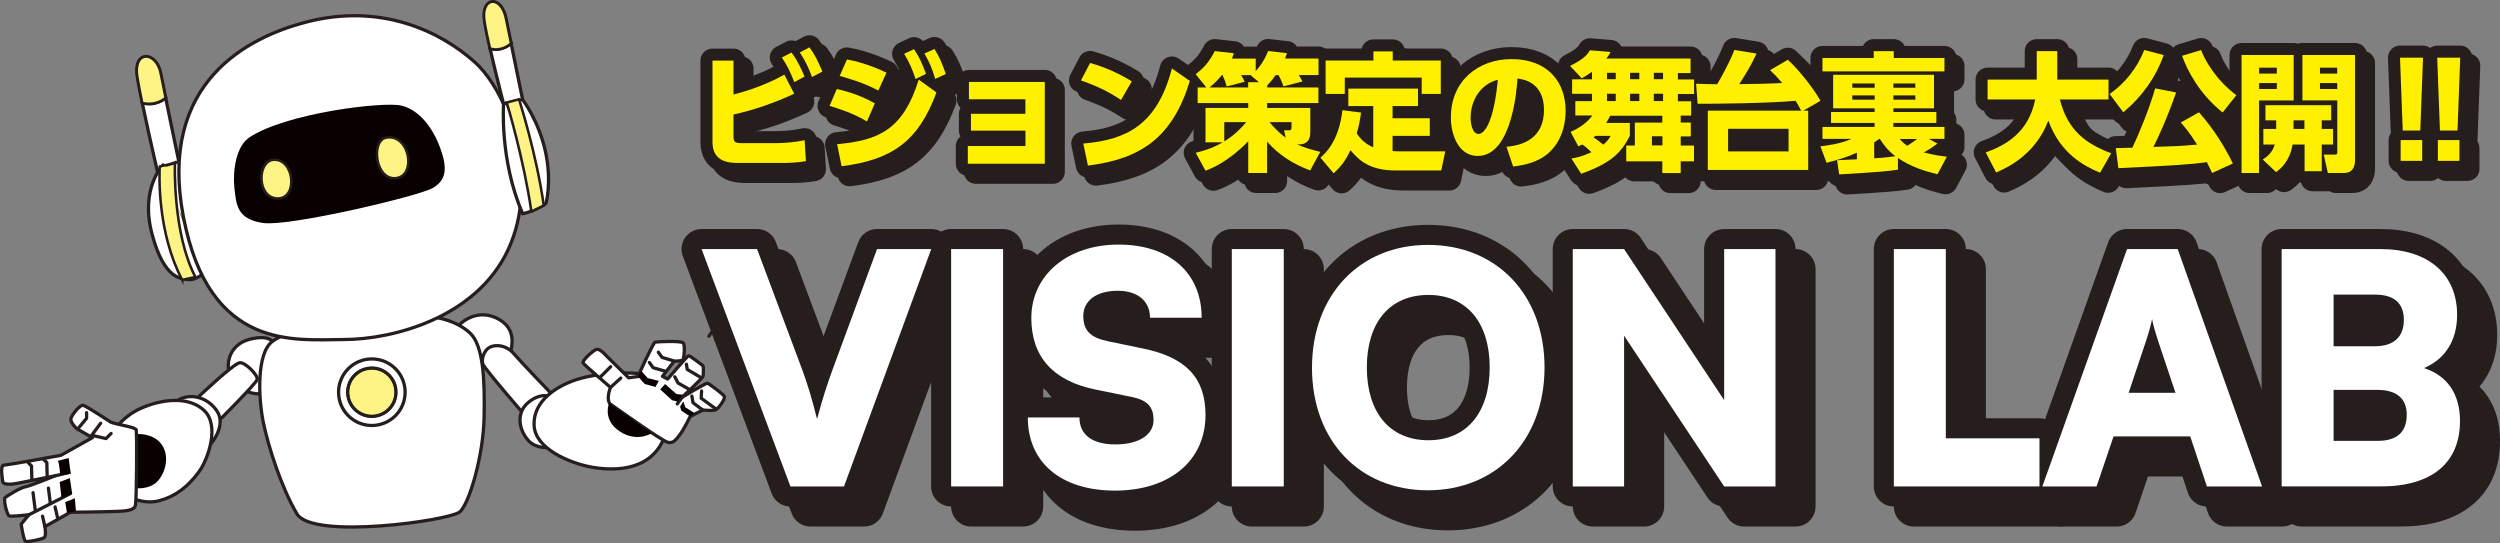
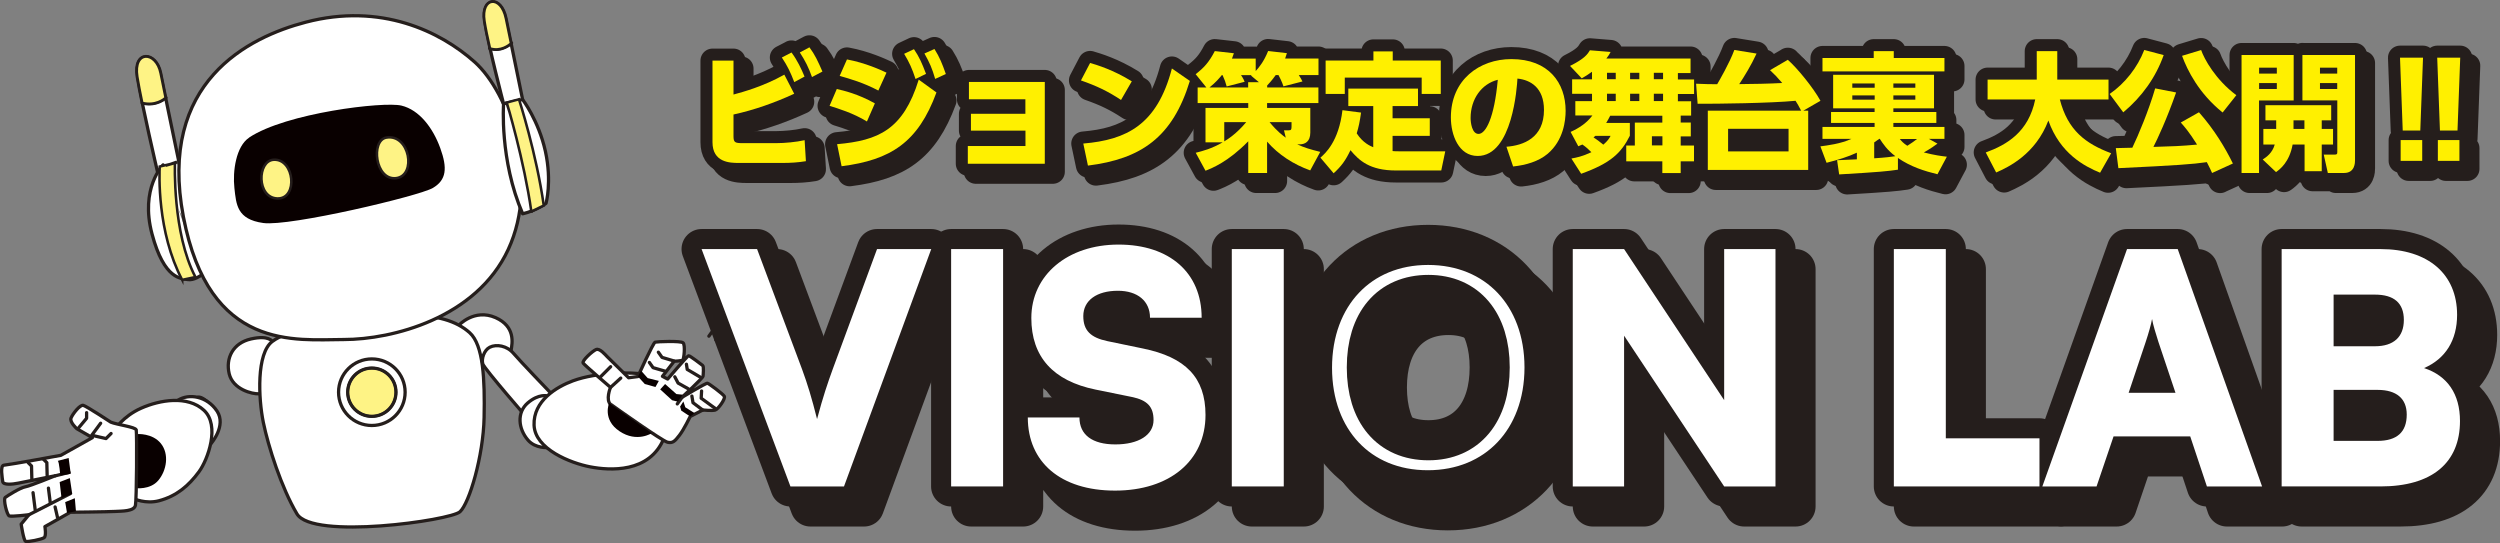
<svg xmlns="http://www.w3.org/2000/svg" id="_レイヤー_2" data-name="レイヤー 2" viewBox="0 0 311.76 67.73">
  <rect x="0" y="0" width="311.76" height="67.73" fill="#808080" stroke="none" />
  <defs>
    <style>
      .cls-1, .cls-2, .cls-3, .cls-4 {
        fill: #fff;
      }

      .cls-1, .cls-5, .cls-6, .cls-3, .cls-7, .cls-8, .cls-4 {
        stroke: #251e1c;
      }

      .cls-1, .cls-5, .cls-6, .cls-3, .cls-7, .cls-4 {
        stroke-linecap: round;
        stroke-linejoin: round;
      }

      .cls-1, .cls-6 {
        stroke-width: 3px;
      }

      .cls-9 {
        fill: #090000;
      }

      .cls-5, .cls-6 {
        fill: #251e1c;
      }

      .cls-5, .cls-4 {
        stroke-width: 5px;
      }

      .cls-3, .cls-7 {
        stroke-width: .41px;
      }

      .cls-7 {
        fill: none;
      }

      .cls-8 {
        fill: #fef385;
        stroke-miterlimit: 10;
        stroke-width: .32px;
      }

      .cls-10 {
        fill: #fff000;
      }
    </style>
  </defs>
  <g id="_レイヤー_3" data-name="レイヤー 3">
    <g>
      <path class="cls-5" d="M89.99,33.56h6.92l5.6,14.96c.68,1.84,1.24,3.68,1.88,6.24.76-2.84,1.32-4.48,1.96-6.24l5.52-14.96h6.76l-10.88,29.6h-6.68l-11.08-29.6Z" />
      <path class="cls-5" d="M127.59,63.16h-6.48v-29.6h6.48v29.6Z" />
      <path class="cls-5" d="M141.99,33c6.36,0,10.36,3.52,10.36,9.12h-6.44c0-2.08-1.56-3.36-4-3.36-2.64,0-4.32,1.2-4.32,3.16,0,1.8.92,2.68,3,3.12l4.44.92c5.28,1.08,7.8,3.6,7.8,8.28,0,5.72-4.48,9.44-11.28,9.44s-10.88-3.56-10.88-9.12h6.44c0,2.16,1.6,3.36,4.48,3.36s4.76-1.16,4.76-3.04c0-1.64-.76-2.48-2.72-2.88l-4.52-.92c-5.28-1.08-8-4.08-8-8.92,0-5.36,4.52-9.16,10.88-9.16Z" />
      <path class="cls-5" d="M162.59,63.16h-6.48v-29.6h6.48v29.6Z" />
      <path class="cls-5" d="M180.55,63.64c-8.56,0-14.44-6.24-14.44-15.28s5.92-15.32,14.48-15.32,14.52,6.24,14.52,15.28-5.96,15.32-14.56,15.32ZM180.63,39.28c-4.8,0-7.68,3.4-7.68,9.04s2.88,9.08,7.68,9.08,7.64-3.48,7.64-9.08-2.88-9.04-7.64-9.04Z" />
      <path class="cls-5" d="M198.63,63.16v-29.6h6.4l12.48,18.84v-18.84h6.4v29.6h-6.4l-12.48-18.8v18.8h-6.4Z" />
      <path class="cls-5" d="M245.15,57.16h11.68v6h-18.16v-29.6h6.48v23.6Z" />
      <path class="cls-5" d="M257.19,63.16l10.56-29.6h6.32l10.52,29.6h-6.88l-2.08-6.24h-9.56l-2.12,6.24h-6.76ZM267.95,51.48h5.84l-2.12-6.32c-.32-1-.68-2.16-.8-2.88-.12.68-.44,1.8-.8,2.88l-2.12,6.32Z" />
      <path class="cls-5" d="M287.03,33.56h12.32c5.96,0,9.56,3.12,9.56,8.2,0,3.16-1.44,5.48-4.12,6.64,2.92.96,4.48,3.24,4.48,6.6,0,5.24-3.52,8.16-9.92,8.16h-12.32v-29.6ZM293.51,39.24v6.44h5.16c2.32,0,3.6-1.16,3.6-3.28s-1.24-3.16-3.6-3.16h-5.16ZM293.51,51.12v6.36h5.48c2.4,0,3.64-1.08,3.64-3.28,0-2-1.28-3.08-3.64-3.08h-5.48Z" />
    </g>
    <g>
      <path class="cls-4" d="M87.49,31.06h6.92l5.6,14.96c.68,1.84,1.24,3.68,1.88,6.24.76-2.84,1.32-4.48,1.96-6.24l5.52-14.96h6.76l-10.88,29.6h-6.68l-11.08-29.6Z" />
      <path class="cls-4" d="M125.09,60.66h-6.48v-29.6h6.48v29.6Z" />
      <path class="cls-4" d="M139.49,30.5c6.36,0,10.36,3.52,10.36,9.12h-6.44c0-2.08-1.56-3.36-4-3.36-2.64,0-4.32,1.2-4.32,3.16,0,1.8.92,2.68,3,3.12l4.44.92c5.28,1.08,7.8,3.6,7.8,8.28,0,5.72-4.48,9.44-11.28,9.44s-10.88-3.56-10.88-9.12h6.44c0,2.16,1.6,3.36,4.48,3.36s4.76-1.16,4.76-3.04c0-1.64-.76-2.48-2.72-2.88l-4.52-.92c-5.28-1.08-8-4.08-8-8.92,0-5.36,4.52-9.16,10.88-9.16Z" />
      <path class="cls-4" d="M160.09,60.66h-6.48v-29.6h6.48v29.6Z" />
      <path class="cls-4" d="M178.05,61.14c-8.56,0-14.44-6.24-14.44-15.28s5.92-15.32,14.48-15.32,14.52,6.24,14.52,15.28-5.96,15.32-14.56,15.32ZM178.13,36.78c-4.8,0-7.68,3.4-7.68,9.04s2.88,9.08,7.68,9.08,7.64-3.48,7.64-9.08-2.88-9.04-7.64-9.04Z" />
      <path class="cls-4" d="M196.13,60.66v-29.6h6.4l12.48,18.84v-18.84h6.4v29.6h-6.4l-12.48-18.8v18.8h-6.4Z" />
      <path class="cls-4" d="M242.65,54.66h11.68v6h-18.16v-29.6h6.48v23.6Z" />
      <path class="cls-4" d="M254.69,60.66l10.56-29.6h6.32l10.52,29.6h-6.88l-2.08-6.24h-9.56l-2.12,6.24h-6.76ZM265.45,48.98h5.84l-2.12-6.32c-.32-1-.68-2.16-.8-2.88-.12.68-.44,1.8-.8,2.88l-2.12,6.32Z" />
      <path class="cls-4" d="M284.53,31.06h12.32c5.96,0,9.56,3.12,9.56,8.2,0,3.16-1.44,5.48-4.12,6.64,2.92.96,4.48,3.24,4.48,6.6,0,5.24-3.52,8.16-9.92,8.16h-12.32v-29.6ZM291.01,36.74v6.44h5.16c2.32,0,3.6-1.16,3.6-3.28s-1.24-3.16-3.6-3.16h-5.16ZM291.01,48.62v6.36h5.48c2.4,0,3.64-1.08,3.64-3.28,0-2-1.28-3.08-3.64-3.08h-5.48Z" />
    </g>
    <g>
      <g>
        <path class="cls-2" d="M87.49,31.06h6.92l5.6,14.96c.68,1.84,1.24,3.68,1.88,6.24.76-2.84,1.32-4.48,1.96-6.24l5.52-14.96h6.76l-10.88,29.6h-6.68l-11.08-29.6Z" />
        <path class="cls-2" d="M125.09,60.66h-6.48v-29.6h6.48v29.6Z" />
        <path class="cls-2" d="M139.49,30.5c6.36,0,10.36,3.52,10.36,9.12h-6.44c0-2.08-1.56-3.36-4-3.36-2.64,0-4.32,1.2-4.32,3.16,0,1.8.92,2.68,3,3.12l4.44.92c5.28,1.08,7.8,3.6,7.8,8.28,0,5.72-4.48,9.44-11.28,9.44s-10.88-3.56-10.88-9.12h6.44c0,2.16,1.6,3.36,4.48,3.36s4.76-1.16,4.76-3.04c0-1.64-.76-2.48-2.72-2.88l-4.52-.92c-5.28-1.08-8-4.08-8-8.92,0-5.36,4.52-9.16,10.88-9.16Z" />
        <path class="cls-2" d="M160.09,60.66h-6.48v-29.6h6.48v29.6Z" />
-         <path class="cls-2" d="M178.05,61.14c-8.56,0-14.44-6.24-14.44-15.28s5.92-15.32,14.48-15.32,14.52,6.24,14.52,15.28-5.96,15.32-14.56,15.32ZM178.13,36.78c-4.8,0-7.68,3.4-7.68,9.04s2.88,9.08,7.68,9.08,7.64-3.48,7.64-9.08-2.88-9.04-7.64-9.04Z" />
        <path class="cls-2" d="M196.13,60.66v-29.6h6.4l12.48,18.84v-18.84h6.4v29.6h-6.4l-12.48-18.8v18.8h-6.4Z" />
        <path class="cls-2" d="M242.65,54.66h11.68v6h-18.16v-29.6h6.48v23.6Z" />
        <path class="cls-2" d="M254.69,60.66l10.56-29.6h6.32l10.52,29.6h-6.88l-2.08-6.24h-9.56l-2.12,6.24h-6.76ZM265.45,48.98h5.84l-2.12-6.32c-.32-1-.68-2.16-.8-2.88-.12.68-.44,1.8-.8,2.88l-2.12,6.32Z" />
        <path class="cls-2" d="M284.53,31.06h12.32c5.96,0,9.56,3.12,9.56,8.2,0,3.16-1.44,5.48-4.12,6.64,2.92.96,4.48,3.24,4.48,6.6,0,5.24-3.52,8.16-9.92,8.16h-12.32v-29.6ZM291.01,36.74v6.44h5.16c2.32,0,3.6-1.16,3.6-3.28s-1.24-3.16-3.6-3.16h-5.16ZM291.01,48.62v6.36h5.48c2.4,0,3.64-1.08,3.64-3.28,0-2-1.28-3.08-3.64-3.08h-5.48Z" />
      </g>
      <g>
        <path class="cls-6" d="M92.47,12.79c1.25-.34,3.73-1.02,6.34-2.48l1.23,2.38c-2.43,1.12-4.96,2.02-7.57,2.59v2.69c0,.8.18.88,1.15.88h4.18c1.04,0,2.48-.13,3.54-.37l.16,2.62c-.94.16-1.94.22-2.9.22h-5.49c-1.07,0-3.26-.05-3.26-2.59v-10.18h2.62v4.23ZM99.7,7.54c.75,1.01,1.22,2.03,1.63,3.01l-1.28.69c-.5-1.28-.83-1.98-1.55-3.07l1.2-.62ZM101.94,6.9c.69.93,1.04,1.7,1.62,3.02l-1.3.69c-.45-1.25-.82-1.98-1.52-3.07l1.2-.64Z" />
        <path class="cls-6" d="M109.11,16.15c-1.73-1.06-3.63-1.63-4.66-1.95l.9-2.1c.85.19,2.67.62,4.75,1.79l-.99,2.26ZM105.39,18.98c5.14-.46,8.24-1.78,10.18-8.05l2.21,1.6c-2.29,6.23-5.7,8.42-11.83,9.2l-.56-2.75ZM110.53,12.29c-1.81-.96-3.52-1.46-4.82-1.82l.91-2.06c2.3.43,4.18,1.3,4.93,1.65l-1.02,2.24ZM114.98,7.14c.67.99.98,1.71,1.5,3.07l-1.31.64c-.43-1.31-.75-2.02-1.42-3.14l1.23-.58ZM117.53,7.11c.64,1.02.96,1.81,1.42,3.12l-1.33.61c-.4-1.36-.67-1.97-1.34-3.17l1.25-.56Z" />
        <path class="cls-6" d="M122.08,17.29v-2.1h6.79v-1.81h-7.04v-2.16h9.46v10.2h-9.6v-2.21h7.19v-1.92h-6.79Z" />
        <path class="cls-6" d="M140.79,13.46c-1.62-1.07-3.01-1.74-4.99-2.43l1.14-2.18c.88.26,2.87.85,5.2,2.29l-1.34,2.32ZM136.1,18.9c5.38-.46,9.2-2.32,11.04-9.36l2.24,1.55c-2.15,7.03-6.07,9.73-12.71,10.56l-.58-2.75Z" />
        <path class="cls-6" d="M159.01,11.91h6.4v1.94h-6.4v.61h5.39v3.07c0,1.15-.67,1.47-1.33,1.47h-.3c.8.38,1.65.64,2.87.94l-1.25,2.31c-2.06-.74-3.95-1.94-5.38-3.59v3.91h-2.35v-3.95c-2.5,2.56-4.51,3.35-5.33,3.67l-1.22-2.24c.85-.21,2-.51,3.36-1.3h-2.14v-4.29h5.33v-.61h-6.31v-1.94h1.09l-1.34-1.66c1.04-.8,1.67-1.49,2.39-2.88l2.38.27c-.11.32-.14.4-.24.67h2.96v1.55c.42-.45,1.04-1.22,1.55-2.5l2.34.27c-.1.3-.13.4-.22.67h4.16v2.06h-2.46c.19.29.37.59.46.8l-2.37.61c-.16-.54-.56-1.31-.62-1.41h-.34c-.5.7-.83,1.04-1.07,1.3v.24ZM157.99,11.25l-.98-.82.06-.06h-1.31c.06.08.3.43.45.83l-2.24.58c-.14-.54-.24-.8-.51-1.41h-.1c-.3.37-.75.91-1.54,1.54h4.83v-.66h1.33ZM153.67,16.23v2.4c.35-.21,1.5-.91,2.74-2.4h-2.74ZM161.11,17.25h.61c.29,0,.34-.11.34-.46v-.56h-2.74c.95,1.17,1.7,1.71,2.02,1.94l-.22-.91Z" />
-         <path class="cls-6" d="M172.28,14.23h-3.14v-2.18h8.69v2.18h-3.17v1.52h4.64v2.19h-4.64v1.9c.27.02.43.03.86.03h5.71l-.5,2.39h-5.65c-3.25,0-4.59-1.23-5.67-2.53-.61,1.28-1.14,2-2.1,2.88l-1.65-1.95c.59-.51,2.29-2,2.75-5.92l2.32.3c-.16,1.15-.3,1.79-.54,2.59.77,1.2,1.7,1.58,2.06,1.73v-5.14ZM174.68,7.41v1.14h5.99v4.16h-2.38v-2.03h-9.59v2.03h-2.39v-4.16h5.96v-1.14h2.42Z" />
        <path class="cls-6" d="M188.85,19.3c2.11-.16,4.69-1.09,4.69-4.59,0-2.79-1.7-3.75-3.31-3.91-.05.99-.61,9.65-4.96,9.65-2.37,0-3.34-2.62-3.34-4.8,0-4.72,3.58-7.28,7.54-7.28,4.66,0,6.77,2.98,6.77,6.45,0,1.2-.26,3.68-2.24,5.36-1.14.96-2.74,1.42-4.31,1.58l-.83-2.46ZM184.39,15.72c0,.54.16,1.98.99,1.98.9,0,1.97-2,2.4-6.75-2.02.5-3.39,2.4-3.39,4.77Z" />
        <path class="cls-6" d="M196.99,20.76c.61-.11,1.31-.24,2.46-.78-.38-.38-.62-.61-1.12-.96-.1.03-.19.08-.51.22l-.96-1.79c1.07-.48,2.02-1.12,2.72-2.05h-2.13v-1.79h2.08v-.91h-2.48v-1.81h2.48v-.94c-.51.37-.83.56-1.28.82l-1.46-1.55c1.84-.91,2.21-1.5,2.48-1.95l2.58.21c-.13.26-.24.45-.53.82h10.5v1.81h-1.58v.8h2.02v1.81h-2.02v.91h1.65v1.79h-1.3v.86h1.26v1.73h-1.26v1.14h1.66v1.97h-1.66v1.46h-2.29v-1.46h-4.5v-1.97h1.07v-2.86h3.43v-.86h-6.5c-.19.38-.32.61-.5.9h2.95v1.6c-1.09,2.16-2.37,3.41-6.07,4.74l-1.2-1.87ZM199.96,17.93c-.14.13-.18.16-.24.21.42.26.93.66,1.22.9.54-.46.72-.75.91-1.1h-1.89ZM201.4,10.08v.8h1.09v-.8h-1.09ZM201.4,12.69v.91h1.09v-.91h-1.09ZM204.28,10.08v.8h1.15v-.8h-1.15ZM204.28,12.69v.91h1.15v-.91h-1.15ZM207,17.99v1.14h1.31v-1.14h-1.31ZM207.24,10.08v.8h1.15v-.8h-1.15ZM207.24,12.69v.91h1.15v-.91h-1.15Z" />
        <path class="cls-6" d="M223.94,8.45c1.17,1.02,3.2,3.51,4.08,5.12l-2.14,1.23h.61v7.39h-12.52v-7.39h11.64c-.3-.59-.53-.98-.7-1.23-3.2.3-9.75.38-12.21.37l-.19-2.5c1.42.06,1.79.06,2.63.06.22-.37,1.55-2.66,2.14-4.27l2.77.45c-.67,1.47-1.52,2.83-2.16,3.81,1.33,0,4-.06,5.36-.14-.61-.72-.96-1.07-1.52-1.6l2.23-1.3ZM224.04,17.06h-7.54v2.82h7.54v-2.82Z" />
        <path class="cls-6" d="M230.1,20.98c.35-.02,2.08-.1,2.46-.11v-.83c-1.09.51-2.3.88-3.78,1.26l-.77-2.05c.8-.1,2.56-.32,3.86-.93h-3.6v-1.49h6.5v-.5h-5.43v-1.36h5.43v-.46h-5.17v-4.18h12.58v4.18h-5.07v.46h5.36v1.36h-5.36v.5h6.37v1.49h-1.94l1.07.59c-.35.26-.85.62-1.7,1.1,1.38.35,2.16.45,2.87.53l-1.17,2.19c-1.63-.4-3.33-.93-4.93-2.03v1.46c-1.28.19-2.22.29-7.33.59l-.26-1.78ZM228.27,8.23h6.39v-.85h2.5v.85h6.32v1.67h-15.21v-1.67ZM231.99,11.94h2.79v-.53h-2.79v.53ZM231.99,13.43h2.79v-.53h-2.79v.53ZM235.33,18.33c-.35.26-.45.32-.61.43v1.98c1.3-.08,2.19-.19,2.64-.26-1.04-.78-1.54-1.55-1.94-2.16h-.1ZM237.11,11.94h2.74v-.53h-2.74v.53ZM237.11,13.43h2.74v-.53h-2.74v.53ZM237.91,18.33c.22.27.42.51.94.85.58-.37.77-.51,1.22-.85h-2.16Z" />
        <path class="cls-6" d="M248.64,20.01c2.62-.96,5.33-2.54,6.16-6.61h-5.94v-2.47h6.13v-3.55h2.56v3.55h6.39v2.47h-6.07c.99,3.86,3.22,5.52,6.4,6.71l-1.38,2.43c-1.95-.8-4.99-2.39-6.45-6.51-1.6,4.21-4.98,5.81-6.51,6.48l-1.3-2.5Z" />
        <path class="cls-6" d="M270.82,7.87c-.98,2.77-2.71,5.2-5.04,7.14l-1.7-2.29c1.92-1.33,3.47-3.3,4.32-5.49l2.42.64ZM276.86,22.58c-.16-.35-.32-.72-.66-1.36-1.79.26-3.71.4-11.03.75l-.32-2.5c.32,0,1.58-.03,2.06-.05.77-1.6,2.03-4.61,2.85-7.4l2.61.51c-1.17,3.35-2.34,5.83-2.83,6.79,2.18-.06,3.59-.11,5.44-.29-.98-1.57-1.63-2.31-2.03-2.75l2.27-1.28c1.9,2.14,3.3,4.48,4.23,6.39l-2.59,1.18ZM278.17,15.03c-2.98-2.4-4.39-5.25-5.06-7.07l2.38-.72c.37,1.09,1.79,3.7,4.39,5.63l-1.71,2.16Z" />
        <path class="cls-6" d="M280.53,7.86h6.5v5.67h-4.32v9.04h-2.18V7.86ZM282.72,9.44v.74h2.21v-.74h-2.21ZM282.72,11.36v.74h2.21v-.74h-2.21ZM284.85,17.08v-1.07h-1.34v-1.89h8.2v1.89h-1.18v1.07h1.41v1.94h-1.41v3.33h-2.14v-3.33h-1.49c-.4,2.21-1.58,3.09-2.07,3.44l-1.66-1.57c.46-.3,1.2-.8,1.5-1.87h-1.42v-1.94h1.62ZM288.37,17.08v-1.07h-1.36v1.07h1.36ZM288.12,7.86h6.56v13.11c0,.29,0,1.6-1.36,1.6h-2.03l-.51-2.29h1.31c.35,0,.38-.06.38-.34v-6.42h-4.35v-5.67ZM290.31,9.44v.74h2.15v-.74h-2.15ZM290.31,11.36v.74h2.15v-.74h-2.15Z" />
        <path class="cls-6" d="M303.16,8.19l-.34,9.09h-2.19l-.34-9.09h2.86ZM300.37,18.47h2.69v2.59h-2.69v-2.59Z" />
        <path class="cls-6" d="M307.8,8.19l-.34,9.09h-2.19l-.34-9.09h2.86ZM305.01,18.47h2.69v2.59h-2.69v-2.59Z" />
      </g>
      <g>
        <path class="cls-1" d="M91.47,11.79c1.25-.34,3.73-1.02,6.34-2.48l1.23,2.38c-2.43,1.12-4.96,2.02-7.57,2.59v2.69c0,.8.18.88,1.15.88h4.18c1.04,0,2.48-.13,3.54-.37l.16,2.62c-.94.16-1.94.22-2.9.22h-5.49c-1.07,0-3.26-.05-3.26-2.59V7.56h2.62v4.23ZM98.7,6.54c.75,1.01,1.22,2.03,1.63,3.01l-1.28.69c-.5-1.28-.83-1.98-1.55-3.07l1.2-.62ZM100.94,5.9c.69.93,1.04,1.7,1.62,3.02l-1.3.69c-.45-1.25-.82-1.98-1.52-3.07l1.2-.64Z" />
        <path class="cls-1" d="M108.11,15.15c-1.73-1.06-3.63-1.63-4.66-1.95l.9-2.1c.85.19,2.67.62,4.75,1.79l-.99,2.26ZM104.39,17.98c5.14-.46,8.24-1.78,10.18-8.05l2.21,1.6c-2.29,6.23-5.7,8.42-11.83,9.2l-.56-2.75ZM109.53,11.29c-1.81-.96-3.52-1.46-4.82-1.82l.91-2.06c2.3.43,4.18,1.3,4.93,1.65l-1.02,2.24ZM113.98,6.14c.67.99.98,1.71,1.5,3.07l-1.31.64c-.43-1.31-.75-2.02-1.42-3.14l1.23-.58ZM116.53,6.11c.64,1.02.96,1.81,1.42,3.12l-1.33.61c-.4-1.36-.67-1.97-1.34-3.17l1.25-.56Z" />
        <path class="cls-1" d="M121.08,16.29v-2.1h6.79v-1.81h-7.04v-2.16h9.46v10.2h-9.6v-2.21h7.19v-1.92h-6.79Z" />
        <path class="cls-1" d="M139.79,12.46c-1.62-1.07-3.01-1.74-4.99-2.43l1.14-2.18c.88.26,2.87.85,5.2,2.29l-1.34,2.32ZM135.1,17.9c5.38-.46,9.2-2.32,11.04-9.36l2.24,1.55c-2.15,7.03-6.07,9.73-12.71,10.56l-.58-2.75Z" />
        <path class="cls-1" d="M158.01,10.91h6.4v1.94h-6.4v.61h5.39v3.07c0,1.15-.67,1.47-1.33,1.47h-.3c.8.38,1.65.64,2.87.94l-1.25,2.31c-2.06-.74-3.95-1.94-5.38-3.59v3.91h-2.35v-3.95c-2.5,2.56-4.51,3.35-5.33,3.67l-1.22-2.24c.85-.21,2-.51,3.36-1.3h-2.14v-4.29h5.33v-.61h-6.31v-1.94h1.09l-1.34-1.66c1.04-.8,1.67-1.49,2.39-2.88l2.38.27c-.11.32-.14.4-.24.67h2.96v1.55c.42-.45,1.04-1.22,1.55-2.5l2.34.27c-.1.3-.13.4-.22.67h4.16v2.06h-2.46c.19.29.37.59.46.8l-2.37.61c-.16-.54-.56-1.31-.62-1.41h-.34c-.5.7-.83,1.04-1.07,1.3v.24ZM156.99,10.25l-.98-.82.06-.06h-1.31c.06.08.3.43.45.83l-2.24.58c-.14-.54-.24-.8-.51-1.41h-.1c-.3.37-.75.91-1.54,1.54h4.83v-.66h1.33ZM152.67,15.23v2.4c.35-.21,1.5-.91,2.74-2.4h-2.74ZM160.11,16.25h.61c.29,0,.34-.11.34-.46v-.56h-2.74c.95,1.17,1.7,1.71,2.02,1.94l-.22-.91Z" />
        <path class="cls-1" d="M171.28,13.23h-3.14v-2.18h8.69v2.18h-3.17v1.52h4.64v2.19h-4.64v1.9c.27.02.43.03.86.03h5.71l-.5,2.39h-5.65c-3.25,0-4.59-1.23-5.67-2.53-.61,1.28-1.14,2-2.1,2.88l-1.65-1.95c.59-.51,2.29-2,2.75-5.92l2.32.3c-.16,1.15-.3,1.79-.54,2.59.77,1.2,1.7,1.58,2.06,1.73v-5.14ZM173.68,6.41v1.14h5.99v4.16h-2.38v-2.03h-9.59v2.03h-2.39v-4.16h5.96v-1.14h2.42Z" />
        <path class="cls-1" d="M187.85,18.3c2.11-.16,4.69-1.09,4.69-4.59,0-2.79-1.7-3.75-3.31-3.91-.05.99-.61,9.65-4.96,9.65-2.37,0-3.34-2.62-3.34-4.8,0-4.72,3.58-7.28,7.54-7.28,4.66,0,6.77,2.98,6.77,6.45,0,1.2-.26,3.68-2.24,5.36-1.14.96-2.74,1.42-4.31,1.58l-.83-2.46ZM183.39,14.72c0,.54.16,1.98.99,1.98.9,0,1.97-2,2.4-6.75-2.02.5-3.39,2.4-3.39,4.77Z" />
        <path class="cls-1" d="M195.99,19.76c.61-.11,1.31-.24,2.46-.78-.38-.38-.62-.61-1.12-.96-.1.03-.19.08-.51.22l-.96-1.79c1.07-.48,2.02-1.12,2.72-2.05h-2.13v-1.79h2.08v-.91h-2.48v-1.81h2.48v-.94c-.51.37-.83.56-1.28.82l-1.46-1.55c1.84-.91,2.21-1.5,2.48-1.95l2.58.21c-.13.26-.24.45-.53.82h10.5v1.81h-1.58v.8h2.02v1.81h-2.02v.91h1.65v1.79h-1.3v.86h1.26v1.73h-1.26v1.14h1.66v1.97h-1.66v1.46h-2.29v-1.46h-4.5v-1.97h1.07v-2.86h3.43v-.86h-6.5c-.19.38-.32.61-.5.9h2.95v1.6c-1.09,2.16-2.37,3.41-6.07,4.74l-1.2-1.87ZM198.96,16.93c-.14.13-.18.16-.24.21.42.26.93.66,1.22.9.54-.46.72-.75.91-1.1h-1.89ZM200.4,9.08v.8h1.09v-.8h-1.09ZM200.4,11.69v.91h1.09v-.91h-1.09ZM203.28,9.08v.8h1.15v-.8h-1.15ZM203.28,11.69v.91h1.15v-.91h-1.15ZM206,16.99v1.14h1.31v-1.14h-1.31ZM206.24,9.08v.8h1.15v-.8h-1.15ZM206.24,11.69v.91h1.15v-.91h-1.15Z" />
        <path class="cls-1" d="M222.94,7.45c1.17,1.02,3.2,3.51,4.08,5.12l-2.14,1.23h.61v7.39h-12.52v-7.39h11.64c-.3-.59-.53-.98-.7-1.23-3.2.3-9.75.38-12.21.37l-.19-2.5c1.42.06,1.79.06,2.63.06.22-.37,1.55-2.66,2.14-4.27l2.77.45c-.67,1.47-1.52,2.83-2.16,3.81,1.33,0,4-.06,5.36-.14-.61-.72-.96-1.07-1.52-1.6l2.23-1.3ZM223.04,16.06h-7.54v2.82h7.54v-2.82Z" />
        <path class="cls-1" d="M229.1,19.98c.35-.02,2.08-.1,2.46-.11v-.83c-1.09.51-2.3.88-3.78,1.26l-.77-2.05c.8-.1,2.56-.32,3.86-.93h-3.6v-1.49h6.5v-.5h-5.43v-1.36h5.43v-.46h-5.17v-4.18h12.58v4.18h-5.07v.46h5.36v1.36h-5.36v.5h6.37v1.49h-1.94l1.07.59c-.35.26-.85.62-1.7,1.1,1.38.35,2.16.45,2.87.53l-1.17,2.19c-1.63-.4-3.33-.93-4.93-2.03v1.46c-1.28.19-2.22.29-7.33.59l-.26-1.78ZM227.27,7.23h6.39v-.85h2.5v.85h6.32v1.67h-15.21v-1.67ZM230.99,10.94h2.79v-.53h-2.79v.53ZM230.99,12.43h2.79v-.53h-2.79v.53ZM234.33,17.33c-.35.26-.45.32-.61.43v1.98c1.3-.08,2.19-.19,2.64-.26-1.04-.78-1.54-1.55-1.94-2.16h-.1ZM236.11,10.94h2.74v-.53h-2.74v.53ZM236.11,12.43h2.74v-.53h-2.74v.53ZM236.91,17.33c.22.27.42.51.94.85.58-.37.77-.51,1.22-.85h-2.16Z" />
        <path class="cls-1" d="M247.64,19.01c2.62-.96,5.33-2.54,6.16-6.61h-5.94v-2.47h6.13v-3.55h2.56v3.55h6.39v2.47h-6.07c.99,3.86,3.22,5.52,6.4,6.71l-1.38,2.43c-1.95-.8-4.99-2.39-6.45-6.51-1.6,4.21-4.98,5.81-6.51,6.48l-1.3-2.5Z" />
        <path class="cls-1" d="M269.82,6.87c-.98,2.77-2.71,5.2-5.04,7.14l-1.7-2.29c1.92-1.33,3.47-3.3,4.32-5.49l2.42.64ZM275.86,21.58c-.16-.35-.32-.72-.66-1.36-1.79.26-3.71.4-11.03.75l-.32-2.5c.32,0,1.58-.03,2.06-.05.77-1.6,2.03-4.61,2.85-7.4l2.61.51c-1.17,3.35-2.34,5.83-2.83,6.79,2.18-.06,3.59-.11,5.44-.29-.98-1.57-1.63-2.31-2.03-2.75l2.27-1.28c1.9,2.14,3.3,4.48,4.23,6.39l-2.59,1.18ZM277.17,14.03c-2.98-2.4-4.39-5.25-5.06-7.07l2.38-.72c.37,1.09,1.79,3.7,4.39,5.63l-1.71,2.16Z" />
        <path class="cls-1" d="M279.53,6.86h6.5v5.67h-4.32v9.04h-2.18V6.86ZM281.72,8.44v.74h2.21v-.74h-2.21ZM281.72,10.36v.74h2.21v-.74h-2.21ZM283.85,16.08v-1.07h-1.34v-1.89h8.2v1.89h-1.18v1.07h1.41v1.94h-1.41v3.33h-2.14v-3.33h-1.49c-.4,2.21-1.58,3.09-2.07,3.44l-1.66-1.57c.46-.3,1.2-.8,1.5-1.87h-1.42v-1.94h1.62ZM287.37,16.08v-1.07h-1.36v1.07h1.36ZM287.12,6.86h6.56v13.11c0,.29,0,1.6-1.36,1.6h-2.03l-.51-2.29h1.31c.35,0,.38-.06.38-.34v-6.42h-4.35v-5.67ZM289.31,8.44v.74h2.15v-.74h-2.15ZM289.31,10.36v.74h2.15v-.74h-2.15Z" />
        <path class="cls-1" d="M302.16,7.19l-.34,9.09h-2.19l-.34-9.09h2.86ZM299.37,17.47h2.69v2.59h-2.69v-2.59Z" />
        <path class="cls-1" d="M306.8,7.19l-.34,9.09h-2.19l-.34-9.09h2.86ZM304.01,17.47h2.69v2.59h-2.69v-2.59Z" />
      </g>
      <g>
        <path class="cls-10" d="M91.47,11.79c1.25-.34,3.73-1.02,6.34-2.48l1.23,2.38c-2.43,1.12-4.96,2.02-7.57,2.59v2.69c0,.8.18.88,1.15.88h4.18c1.04,0,2.48-.13,3.54-.37l.16,2.62c-.94.16-1.94.22-2.9.22h-5.49c-1.07,0-3.26-.05-3.26-2.59V7.56h2.62v4.23ZM98.7,6.54c.75,1.01,1.22,2.03,1.63,3.01l-1.28.69c-.5-1.28-.83-1.98-1.55-3.07l1.2-.62ZM100.94,5.9c.69.93,1.04,1.7,1.62,3.02l-1.3.69c-.45-1.25-.82-1.98-1.52-3.07l1.2-.64Z" />
        <path class="cls-10" d="M108.11,15.15c-1.73-1.06-3.63-1.63-4.66-1.95l.9-2.1c.85.19,2.67.62,4.75,1.79l-.99,2.26ZM104.39,17.98c5.14-.46,8.24-1.78,10.18-8.05l2.21,1.6c-2.29,6.23-5.7,8.42-11.83,9.2l-.56-2.75ZM109.53,11.29c-1.81-.96-3.52-1.46-4.82-1.82l.91-2.06c2.3.43,4.18,1.3,4.93,1.65l-1.02,2.24ZM113.98,6.14c.67.99.98,1.71,1.5,3.07l-1.31.64c-.43-1.31-.75-2.02-1.42-3.14l1.23-.58ZM116.53,6.11c.64,1.02.96,1.81,1.42,3.12l-1.33.61c-.4-1.36-.67-1.97-1.34-3.17l1.25-.56Z" />
        <path class="cls-10" d="M121.08,16.29v-2.1h6.79v-1.81h-7.04v-2.16h9.46v10.2h-9.6v-2.21h7.19v-1.92h-6.79Z" />
        <path class="cls-10" d="M139.79,12.46c-1.62-1.07-3.01-1.74-4.99-2.43l1.14-2.18c.88.26,2.87.85,5.2,2.29l-1.34,2.32ZM135.1,17.9c5.38-.46,9.2-2.32,11.04-9.36l2.24,1.55c-2.15,7.03-6.07,9.73-12.71,10.56l-.58-2.75Z" />
        <path class="cls-10" d="M158.01,10.91h6.4v1.94h-6.4v.61h5.39v3.07c0,1.15-.67,1.47-1.33,1.47h-.3c.8.38,1.65.64,2.87.94l-1.25,2.31c-2.06-.74-3.95-1.94-5.38-3.59v3.91h-2.35v-3.95c-2.5,2.56-4.51,3.35-5.33,3.67l-1.22-2.24c.85-.21,2-.51,3.36-1.3h-2.14v-4.29h5.33v-.61h-6.31v-1.94h1.09l-1.34-1.66c1.04-.8,1.67-1.49,2.39-2.88l2.38.27c-.11.32-.14.4-.24.67h2.96v1.55c.42-.45,1.04-1.22,1.55-2.5l2.34.27c-.1.3-.13.4-.22.67h4.16v2.06h-2.46c.19.29.37.59.46.8l-2.37.61c-.16-.54-.56-1.31-.62-1.41h-.34c-.5.7-.83,1.04-1.07,1.3v.24ZM156.99,10.25l-.98-.82.06-.06h-1.31c.06.08.3.43.45.83l-2.24.58c-.14-.54-.24-.8-.51-1.41h-.1c-.3.37-.75.91-1.54,1.54h4.83v-.66h1.33ZM152.67,15.23v2.4c.35-.21,1.5-.91,2.74-2.4h-2.74ZM160.11,16.25h.61c.29,0,.34-.11.34-.46v-.56h-2.74c.95,1.17,1.7,1.71,2.02,1.94l-.22-.91Z" />
        <path class="cls-10" d="M171.28,13.23h-3.14v-2.18h8.69v2.18h-3.17v1.52h4.64v2.19h-4.64v1.9c.27.02.43.03.86.03h5.71l-.5,2.39h-5.65c-3.25,0-4.59-1.23-5.67-2.53-.61,1.28-1.14,2-2.1,2.88l-1.65-1.95c.59-.51,2.29-2,2.75-5.92l2.32.3c-.16,1.15-.3,1.79-.54,2.59.77,1.2,1.7,1.58,2.06,1.73v-5.14ZM173.68,6.41v1.14h5.99v4.16h-2.38v-2.03h-9.59v2.03h-2.39v-4.16h5.96v-1.14h2.42Z" />
        <path class="cls-10" d="M187.85,18.3c2.11-.16,4.69-1.09,4.69-4.59,0-2.79-1.7-3.75-3.31-3.91-.05.99-.61,9.65-4.96,9.65-2.37,0-3.34-2.62-3.34-4.8,0-4.72,3.58-7.28,7.54-7.28,4.66,0,6.77,2.98,6.77,6.45,0,1.2-.26,3.68-2.24,5.36-1.14.96-2.74,1.42-4.31,1.58l-.83-2.46ZM183.39,14.72c0,.54.16,1.98.99,1.98.9,0,1.97-2,2.4-6.75-2.02.5-3.39,2.4-3.39,4.77Z" />
        <path class="cls-10" d="M195.99,19.76c.61-.11,1.31-.24,2.46-.78-.38-.38-.62-.61-1.12-.96-.1.03-.19.08-.51.22l-.96-1.79c1.07-.48,2.02-1.12,2.72-2.05h-2.13v-1.79h2.08v-.91h-2.48v-1.81h2.48v-.94c-.51.37-.83.56-1.28.82l-1.46-1.55c1.84-.91,2.21-1.5,2.48-1.95l2.58.21c-.13.26-.24.45-.53.82h10.5v1.81h-1.58v.8h2.02v1.81h-2.02v.91h1.65v1.79h-1.3v.86h1.26v1.73h-1.26v1.14h1.66v1.97h-1.66v1.46h-2.29v-1.46h-4.5v-1.97h1.07v-2.86h3.43v-.86h-6.5c-.19.38-.32.61-.5.9h2.95v1.6c-1.09,2.16-2.37,3.41-6.07,4.74l-1.2-1.87ZM198.96,16.93c-.14.13-.18.16-.24.21.42.26.93.66,1.22.9.54-.46.72-.75.91-1.1h-1.89ZM200.4,9.08v.8h1.09v-.8h-1.09ZM200.4,11.69v.91h1.09v-.91h-1.09ZM203.28,9.08v.8h1.15v-.8h-1.15ZM203.28,11.69v.91h1.15v-.91h-1.15ZM206,16.99v1.14h1.31v-1.14h-1.31ZM206.24,9.08v.8h1.15v-.8h-1.15ZM206.24,11.69v.91h1.15v-.91h-1.15Z" />
        <path class="cls-10" d="M222.94,7.45c1.17,1.02,3.2,3.51,4.08,5.12l-2.14,1.23h.61v7.39h-12.52v-7.39h11.64c-.3-.59-.53-.98-.7-1.23-3.2.3-9.75.38-12.21.37l-.19-2.5c1.42.06,1.79.06,2.63.06.22-.37,1.55-2.66,2.14-4.27l2.77.45c-.67,1.47-1.52,2.83-2.16,3.81,1.33,0,4-.06,5.36-.14-.61-.72-.96-1.07-1.52-1.6l2.23-1.3ZM223.04,16.06h-7.54v2.82h7.54v-2.82Z" />
        <path class="cls-10" d="M229.1,19.98c.35-.02,2.08-.1,2.46-.11v-.83c-1.09.51-2.3.88-3.78,1.26l-.77-2.05c.8-.1,2.56-.32,3.86-.93h-3.6v-1.49h6.5v-.5h-5.43v-1.36h5.43v-.46h-5.17v-4.18h12.58v4.18h-5.07v.46h5.36v1.36h-5.36v.5h6.37v1.49h-1.94l1.07.59c-.35.26-.85.62-1.7,1.1,1.38.35,2.16.45,2.87.53l-1.17,2.19c-1.63-.4-3.33-.93-4.93-2.03v1.46c-1.28.19-2.22.29-7.33.59l-.26-1.78ZM227.27,7.23h6.39v-.85h2.5v.85h6.32v1.67h-15.21v-1.67ZM230.99,10.94h2.79v-.53h-2.79v.53ZM230.99,12.43h2.79v-.53h-2.79v.53ZM234.33,17.33c-.35.26-.45.32-.61.43v1.98c1.3-.08,2.19-.19,2.64-.26-1.04-.78-1.54-1.55-1.94-2.16h-.1ZM236.11,10.94h2.74v-.53h-2.74v.53ZM236.11,12.43h2.74v-.53h-2.74v.53ZM236.91,17.33c.22.27.42.51.94.85.58-.37.77-.51,1.22-.85h-2.16Z" />
        <path class="cls-10" d="M247.64,19.01c2.62-.96,5.33-2.54,6.16-6.61h-5.94v-2.47h6.13v-3.55h2.56v3.55h6.39v2.47h-6.07c.99,3.86,3.22,5.52,6.4,6.71l-1.38,2.43c-1.95-.8-4.99-2.39-6.45-6.51-1.6,4.21-4.98,5.81-6.51,6.48l-1.3-2.5Z" />
        <path class="cls-10" d="M269.82,6.87c-.98,2.77-2.71,5.2-5.04,7.14l-1.7-2.29c1.92-1.33,3.47-3.3,4.32-5.49l2.42.64ZM275.86,21.58c-.16-.35-.32-.72-.66-1.36-1.79.26-3.71.4-11.03.75l-.32-2.5c.32,0,1.58-.03,2.06-.05.77-1.6,2.03-4.61,2.85-7.4l2.61.51c-1.17,3.35-2.34,5.83-2.83,6.79,2.18-.06,3.59-.11,5.44-.29-.98-1.57-1.63-2.31-2.03-2.75l2.27-1.28c1.9,2.14,3.3,4.48,4.23,6.39l-2.59,1.18ZM277.17,14.03c-2.98-2.4-4.39-5.25-5.06-7.07l2.38-.72c.37,1.09,1.79,3.7,4.39,5.63l-1.71,2.16Z" />
        <path class="cls-10" d="M279.53,6.86h6.5v5.67h-4.32v9.04h-2.18V6.86ZM281.72,8.44v.74h2.21v-.74h-2.21ZM281.72,10.36v.74h2.21v-.74h-2.21ZM283.85,16.08v-1.07h-1.34v-1.89h8.2v1.89h-1.18v1.07h1.41v1.94h-1.41v3.33h-2.14v-3.33h-1.49c-.4,2.21-1.58,3.09-2.07,3.44l-1.66-1.57c.46-.3,1.2-.8,1.5-1.87h-1.42v-1.94h1.62ZM287.37,16.08v-1.07h-1.36v1.07h1.36ZM287.12,6.86h6.56v13.11c0,.29,0,1.6-1.36,1.6h-2.03l-.51-2.29h1.31c.35,0,.38-.06.38-.34v-6.42h-4.35v-5.67ZM289.31,8.44v.74h2.15v-.74h-2.15ZM289.31,10.36v.74h2.15v-.74h-2.15Z" />
        <path class="cls-10" d="M302.16,7.19l-.34,9.09h-2.19l-.34-9.09h2.86ZM299.37,17.47h2.69v2.59h-2.69v-2.59Z" />
        <path class="cls-10" d="M306.8,7.19l-.34,9.09h-2.19l-.34-9.09h2.86ZM304.01,17.47h2.69v2.59h-2.69v-2.59Z" />
      </g>
    </g>
    <g>
      <g>
        <path class="cls-3" d="M33.95,42.58s-.41-.82-2.66-.31c-2.25.51-3.17,2.4-2.71,4.34s2.86,2.55,3.73,2.5" />
        <path class="cls-3" d="M63.74,43.65c.15-.87.55-2.93-1.94-4.04-2.66-1.17-4.6.97-4.6.97l1.79,5.31" />
        <path class="cls-3" d="M39.83,40.69s-3.88.41-5.87,1.89c-1.99,1.48-1.74,7.1-1.12,10.11s2.25,8.12,4.19,11.39,19.16.82,20.33-.26c1.17-1.07,2.91-6.95,3.01-11.75.1-4.8-.1-9.04-1.79-10.57-1.69-1.53-4.19-2.15-7.25-2.2" />
        <path class="cls-3" d="M68.64,48.97s-3.78-3.93-4.6-4.9-2.14-1.18-2.96-.77c-.72.36-1.07,1.48-.87,2.09s5.72,6.95,5.72,6.95" />
        <path class="cls-3" d="M68.26,49.37s-1.07-.31-2.45.88c-1.38,1.19-1.19,3.22.04,4.64.93,1.07,2.49.92,2.49.92" />
-         <path class="cls-3" d="M24.71,49.53s4.31-4.1,5.16-4.29c.66-.15,2.35,1.58,2.2,2.09s-4.6,4.96-4.6,4.96" />
+         <path class="cls-3" d="M24.71,49.53c.66-.15,2.35,1.58,2.2,2.09s-4.6,4.96-4.6,4.96" />
        <path class="cls-3" d="M26.29,55.35s1.99-2.25.77-4.09c-1.23-1.84-3.47-2.25-4.9-1.33" />
        <path class="cls-3" d="M14.29,53.61s1.02-1.69,3.32-2.71c2.3-1.02,5.77-1.63,7.82.26,2.04,1.89.5,6.14-.61,7.66-1.28,1.74-2.78,3.04-5.01,3.63-1.65.43-3.12-.26-3.12-.26" />
        <path class="cls-9" d="M17.1,54.13s1.89-.15,2.96,1.17c1.07,1.33.72,3.37-.31,4.6s-2.86.97-2.86.97" />
        <circle class="cls-3" cx="46.37" cy="48.91" r="4.15" />
        <circle class="cls-8" cx="46.37" cy="48.91" r="3.01" />
        <circle class="cls-7" cx="46.37" cy="48.91" r="3.01" />
        <path class="cls-3" d="M24.3,29.76s-3.73-17.88-4.27-20.64-3.45-2.91-2.91.46c.54,3.37,2.53,11.88,2.53,11.88" />
        <path class="cls-3" d="M20.34,20.56s-2.91,2.89-1.38,8.63c1.53,5.75,3.68,5.52,4.44,5.67s1.69-.54,1.69-.54" />
        <path class="cls-3" d="M20.69,12.17s-1.12,1.13-2.96.67" />
        <path class="cls-8" d="M20.65,12.18c-.29-1.42-.52-2.53-.62-3.06-.54-2.76-3.45-2.91-2.91.46.13.84.36,2,.62,3.26,0,0,0,0,0,0,1.66.41,2.74-.48,2.92-.64,0,0,0-.01,0-.02Z" />
        <path class="cls-3" d="M38.12,2.77c-7.07,1.85-18.47,7.42-15.25,24.27,3.22,16.86,14.05,15.3,20.02,15.3s16.5-2.64,20.49-11.23c3.98-8.58.1-19.55-4.19-23.38-4.29-3.83-11.72-7.42-21.07-4.96Z" />
        <path class="cls-3" d="M65.17,12.41s-1.71-8.35-2.07-10.11c-.61-2.99-3.14-2.68-2.68.31.46,2.99,2.38,10.34,2.38,10.34" />
        <path class="cls-7" d="M63.79,5.36s-1.19,1.19-2.73.66" />
        <path class="cls-8" d="M63.73,5.41c-.28-1.38-.52-2.56-.64-3.11-.61-2.99-3.14-2.68-2.68.31.13.87.39,2.11.69,3.43,1.33.44,2.39-.41,2.63-.62Z" />
        <path class="cls-9" d="M31.07,17.16c-1.65,1.1-2.07,4.21-1.84,6.28.23,2.07.31,3.91,3.6,4.37,3.29.46,19.46-3.37,21.15-4.37s1.84-2.45.92-4.98c-.92-2.53-2.61-4.75-4.83-5.29-2.22-.54-14.41.92-19,3.98Z" />
        <path class="cls-8" d="M48.16,17.16c-1.94.36-1.38,5.36,1.23,5.06,2.61-.31,1.69-5.59-1.23-5.06Z" />
        <path class="cls-8" d="M34.13,19.92c-2.07.12-2.15,4.75.46,4.83,2.61.08,2.15-4.98-.46-4.83Z" />
        <path class="cls-3" d="M62.79,12.95l2.38-.54s1.99,2.61,2.84,6.44c.84,3.83.08,6.51.08,6.51,0,0-1.23.92-2.91,1.3-2.91-6.74-2.38-13.72-2.38-13.72Z" />
        <path class="cls-8" d="M66.26,26.38c-.9-6.37-3.04-13.53-3.07-13.59l1.53-.41c.02.06,2.17,6.74,3.09,13.25l-1.56.75Z" />
        <path class="cls-3" d="M80.29,46.67c-1.36-.27-5.77-.31-8.84.82-2.04.75-4.96,2.5-4.85,5.52.1,3.01,4.6,4.75,7,5.21s7.41.82,9.2-3.58-.97-7.66-2.5-7.97Z" />
        <path class="cls-3" d="M76.2,50.45c.37.27,6.39,4.55,7.05,4.7s.92-.15,1.48-.87c.56-.72,1.34-2.34,1.34-2.34l1.57-.81s1.22.12,1.57,0,1.3-1.42,1.11-1.72-1.91-1.58-2.1-1.62-3.19,1.77-3.19,1.77c0,0,2.61-2.41,2.64-2.64s.11-1.23-.04-1.34-1.62-1.26-1.77-1.22-2.6,2.91-2.6,2.91l-.65-.34,1.46-1.88s.92-.04,1.07-.15.34-1.88.04-2.15-3.26-.15-3.49-.08-2.15,4.29-2.15,4.29l-1.15.15s-2.45-2.41-2.68-2.64-.92-1.07-1.38-.88-1.8,1.42-1.61,1.69,3.41,3.03,3.41,3.03c0,0-.66,1.61.05,2.15Z" />
        <path class="cls-9" d="M75.96,50.26s-.88,2.07,1.3,3.52c2.18,1.46,4.02.23,4.02.23" />
        <polyline class="cls-3" points="82.92 46.28 81.44 45.85 80.98 45.2" />
        <polyline class="cls-3" points="84.04 45.01 82.56 44.57 82.1 43.92" />
        <polyline class="cls-3" points="85.84 48.49 84.56 47.77 84.15 46.99" />
        <polyline class="cls-3" points="87.31 47.02 85.7 46.07 85.6 45.42" />
        <polyline class="cls-3" points="87.64 51.14 86.42 50.22 86.28 49.39" />
        <polyline class="cls-3" points="89.21 50.95 87.44 49.66 87.49 48.76" />
        <polyline class="cls-9" points="86.07 51.94 84.96 51.21 84.81 50.7 85.22 50.06 85.46 50.79 86.63 51.53" />
        <line class="cls-3" x1="85.04" y1="49.57" x2="84.46" y2="50.37" />
        <polygon class="cls-9" points="82.16 47.5 80.77 47.15 79.93 46.21 79.56 46.96 80.41 47.89 81.74 48.26 82.16 47.5" />
        <polygon class="cls-9" points="85.14 49.22 84.35 49.14 82.94 47.89 82.33 48.56 83.81 49.91 84.53 50.09 85.14 49.22" />
        <line class="cls-3" x1="76.15" y1="45.73" x2="74.88" y2="47" />
        <line class="cls-3" x1="77.41" y1="47.15" x2="76.15" y2="48.3" />
        <path class="cls-3" d="M16.99,53.61c.09.65.05,8.63-.1,9.4s-1.69.72-2.55.77-5.57.1-5.57.1l-3.17,1.79s.2,1.17-.1,1.38-2.04.56-2.3.46-.56-2.15-.56-2.15l.97-1.17s-2.15.26-2.45.15-.77-2.09-.51-2.3,1.89-1.23,2.5-1.33,3.73-1.38,3.73-1.38c0,0-3.88.77-4.6.92s-1.89.26-1.94-.2-.35-1.99.15-2.04c.97-.1,7.1-1.23,7.1-1.23l3.93-2.2-1.94-1.12s-.92-.82-.72-1.33,1.12-1.69,1.53-1.58,3.42,2.09,3.42,2.09c.72.31,3.12.61,3.17.97Z" />
        <line class="cls-3" x1="3.61" y1="64.19" x2="8.76" y2="61.56" />
        <polyline class="cls-3" points="3.51 57.69 3.93 58.11 3.97 59.72" />
        <polyline class="cls-3" points="5.42 57.27 5.84 57.69 5.88 59.3" />
        <line class="cls-3" x1="6.88" y1="59.34" x2="8.6" y2="58.91" />
        <path class="cls-9" d="M7.21,57.47c.17.1.31,1.84.31,1.84l1.3-.23-.26-1.97-1.35.36Z" />
        <polygon class="cls-9" points="7.44 60.11 7.67 62.11 9.01 61.61 8.71 59.62 7.44 60.11" />
        <polygon class="cls-9" points="8.13 62.61 8.36 63.98 9.47 63.75 9.33 62.13 8.13 62.61" />
        <line class="cls-3" x1="4.12" y1="61.44" x2="4.39" y2="63.59" />
-         <line class="cls-3" x1="5.3" y1="64.37" x2="5.6" y2="65.67" />
        <line class="cls-3" x1="6.87" y1="63.22" x2="7.17" y2="64.52" />
        <line class="cls-3" x1="6.04" y1="60.87" x2="6.27" y2="62.71" />
        <polyline class="cls-3" points="12.55 52.78 11.44 54.28 13.22 54.69 13.85 54.06" />
        <polyline class="cls-3" points="9.74 53.43 10.8 52.16 10.8 51.46" />
      </g>
      <line class="cls-3" x1="88.4" y1="41.92" x2="89.53" y2="40.37" />
      <line class="cls-3" x1="89.26" y1="42.37" x2="90.39" y2="40.82" />
      <path class="cls-8" d="M22.72,34.91c-3.16-6.01-2.85-13.35-2.8-14.14l2.21-.53-1.47.42,1.16-.41c-.01.06-.33,8.82,2.55,14.3l-1.65.35Z" />
    </g>
  </g>
</svg>